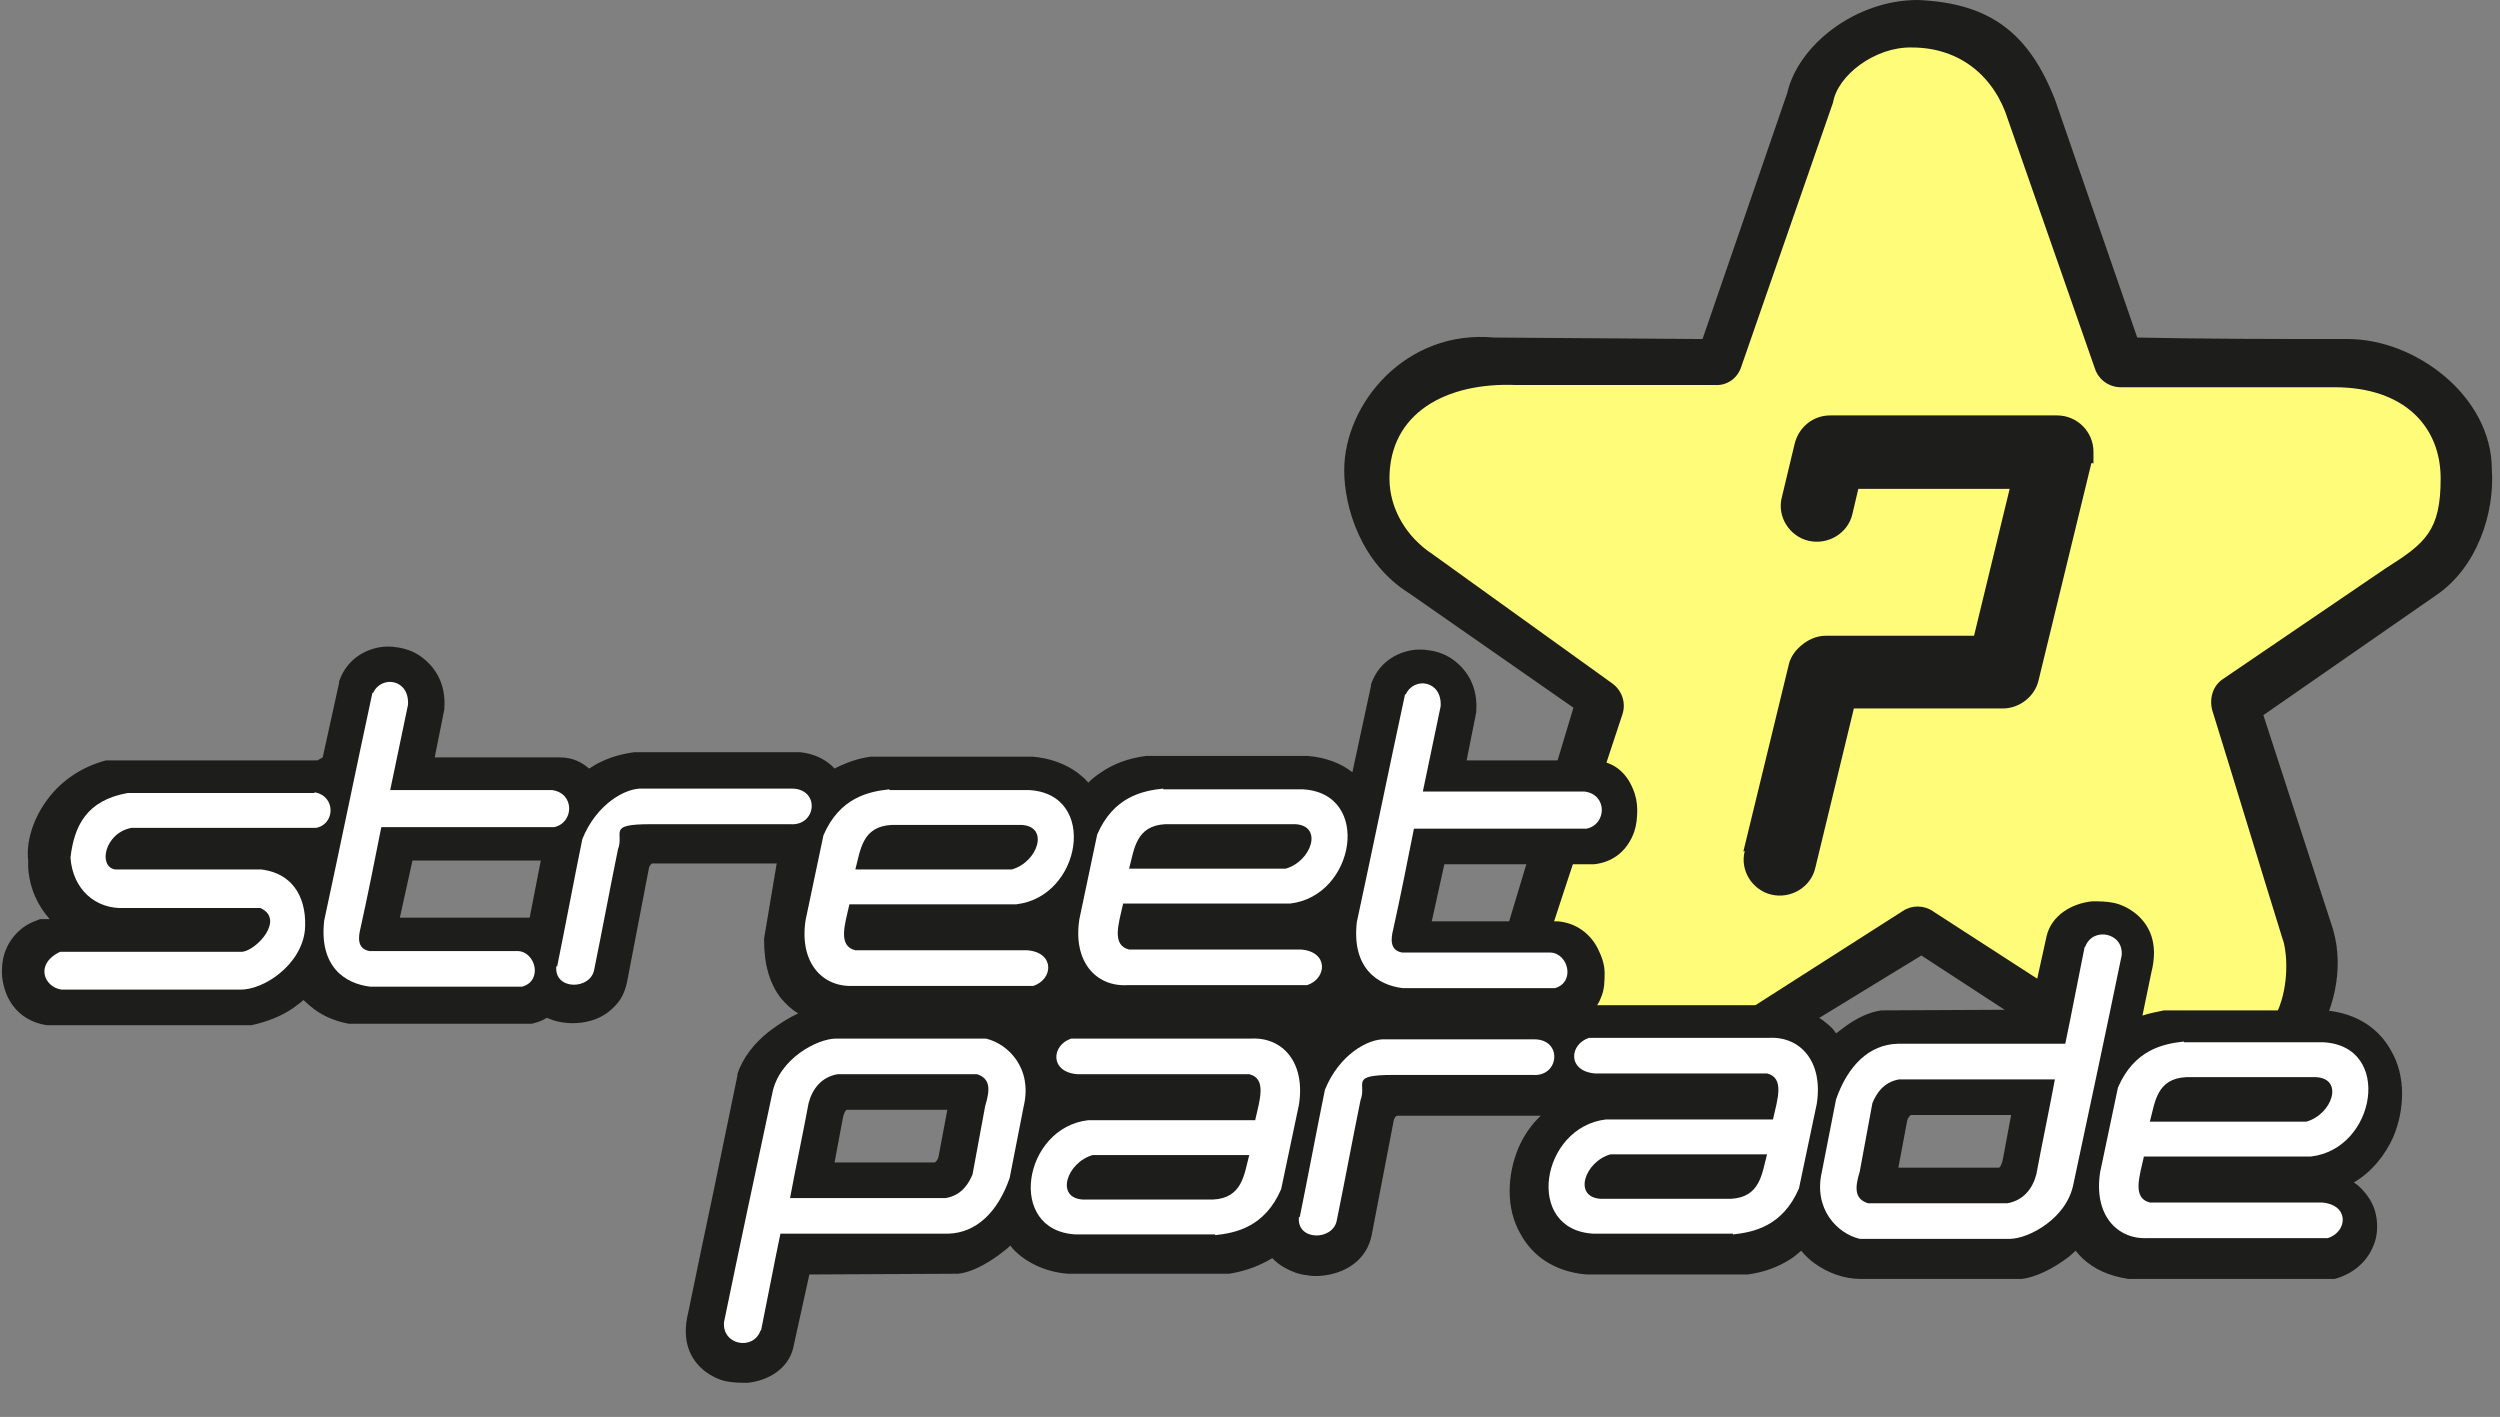
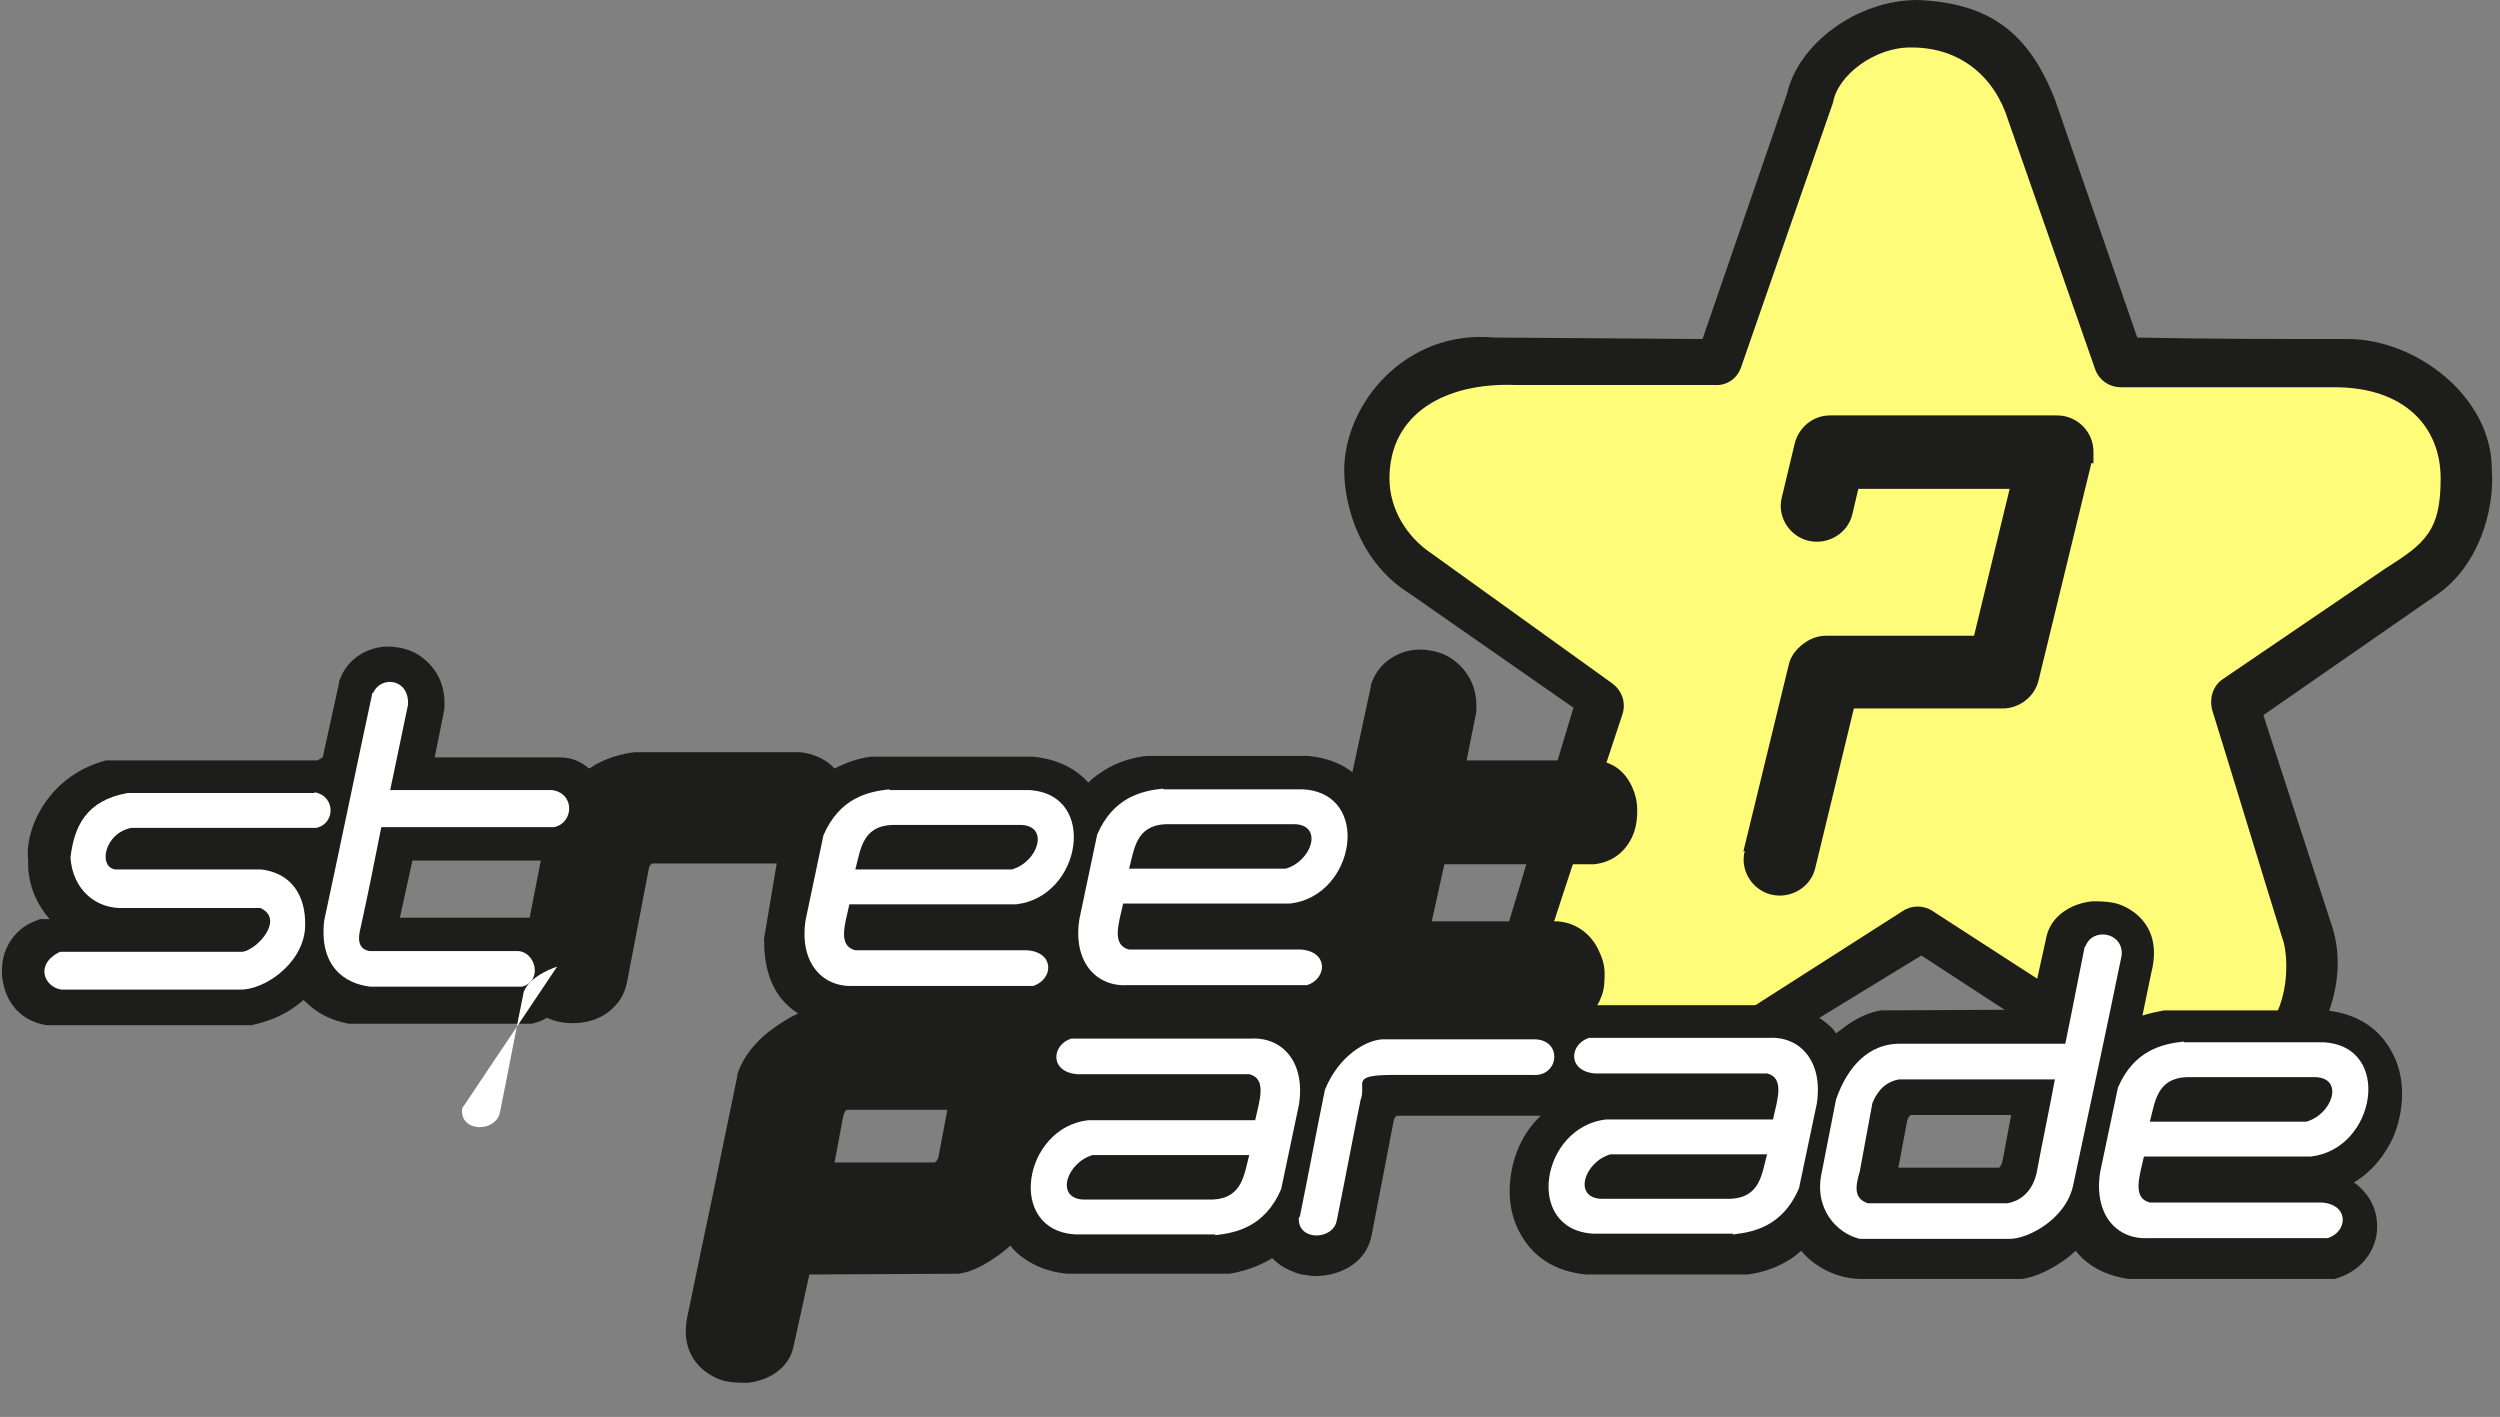
<svg xmlns="http://www.w3.org/2000/svg" id="Ebene_1" version="1.1" viewBox="0 0 337 191">
  <rect x="0" y="0" width="337" height="191" fill="#808080" stroke="none" />
  <defs>
    <style>
      .st0 {
        fill: #fff;
      }

      .st0, .st1, .st2 {
        fill-rule: evenodd;
      }

      .st1, .st3 {
        fill: #1d1d1b;
      }

      .st2 {
        fill: #fffc79;
      }
    </style>
  </defs>
  <path class="st1" d="M232.2,145.3c-3.6,2.3-7.5,3.2-12.2,3.2-17.7-1.9-18.2-18.6-17.2-22.2l9.3-30.9-22.1-15.4c-6.6-4.1-8.8-11.7-8.8-16.6,0-9,8.3-19,20.2-17.9l28.1.2,11.4-33.1C242.4,6,250.2,0,258.5,0c9.8.4,15,4.5,18.5,13.4l11.1,32.1c9.1.2,19.3.2,28.4.2s19.4,7.7,19.4,17.6c.4,5.7-1.9,13.2-7.6,17l-23.2,16.1,9.4,28.9c3.1,10.8-5.8,23.9-17.1,23.9-2.8.9-6.4-.2-8.8-1.2l-1.7-1-27.9-18.2-27,16.5h0Z" />
  <path class="st2" d="M233.9,137.4c-.1,0-.2.2-.4.3-10.3,8.8-26.2,4.4-24.9-8.5,0-1.4.3-2.8.8-4.1h-.2c0-.1,9.5-28.8,9.5-28.8.5-1.5,0-3.2-1.4-4.2l-24.2-17.4c-3.5-2.3-5.8-6.1-5.8-10.2,0-8.8,7.6-13,17.1-12.6h26.8c1.6.1,3-.9,3.5-2.4l12.4-35.7c.6-3.6,5.6-7.5,10.6-7.4,6.6,0,11.2,4,13,9.8l11.7,33.5c.5,1.5,1.9,2.5,3.5,2.5,9.6,0,19.4,0,28.8,0s14.3,5.3,14.3,12.3-2,8.7-7.4,12.1l-21.9,14.9c-1.4.9-1.9,2.6-1.5,4.2,3.2,10.3,6.3,20.6,9.5,30.9.9,2.1,2.2,16.6-12.6,16.2-4.2,0-8-2.5-11.2-4.9,0,0-.1,0-.2-.1l-23.2-15c-1.2-.8-2.8-.8-4,0l-23,14.7h0Z" />
  <path class="st3" d="M257.6,150.3h0s0,0,0,0h0s0,0,0,0ZM271.1,150.3h-13.5,0s0,0,0,0c-.2.1-.4.4-.5.7l-1.2,6.4h13.6c.2-.2.4-.6.5-1.2l1.1-5.9h0ZM188.7,149.8h-.2c-.1,0,.2,0,.2,0h0ZM72.8,116h-17.2l-1.7,7.7h17c.2,0,.3,0,.5,0l1.5-7.7h0ZM88.6,116h-.2c-.1,0,.2,0,.2,0h0ZM43.5,102.1l2.2-10v-.2c.8-2.4,2.6-3.9,4.8-4.5,1.1-.3,2.2-.3,3.3-.1,1.1.2,2.2.6,3.2,1.4,1.8,1.4,3.1,3.6,2.9,6.7v.2l-1.3,6.5h16.9c1.6,0,2.9.6,3.9,1.5h0c.4-.2.8-.5,1.2-.7,1.7-.9,3.4-1.3,4.9-1.5h.3c5.5,0,8.2,0,10.9,0,4.5,0,8.9,0,10.9,0h.3c1.8.2,3.2.9,4.2,1.8.1.1.2.2.4.4.2-.1.4-.2.6-.3,1.3-.6,2.7-1.1,4.3-1.3h.2s21.6,0,21.6,0c2.4.2,4.5,1,6.1,2.2.5.4,1,.8,1.4,1.3.5-.5,1-.9,1.6-1.3,1.7-1.2,3.8-2,6.2-2.3h.2s21.6,0,21.6,0c2.4.2,4.5,1,6,2.2l2.5-11.6v-.2c.8-2.4,2.6-3.9,4.8-4.5,1.1-.3,2.2-.3,3.3-.1,1.1.2,2.2.6,3.2,1.4,1.8,1.4,3.1,3.6,2.9,6.7v.2l-1.3,6.5h16.9c2.8,0,4.6,1.6,5.5,3.8.4.9.6,1.9.6,2.9,0,1-.1,2-.4,2.9-.8,2.3-2.6,4.1-5.4,4.4h-.2s-20,0-20,0l-1.7,7.7h17c2.5.2,4.4,1.7,5.4,3.7.5,1,.9,2.1.9,3.2,0,1.1,0,2.3-.5,3.4-.1.3-.3.7-.5,1h11.4c3,0,6,0,13.4,0h.4c2.4.4,4.3,1.2,5.8,2.5.5.4.9.8,1.2,1.3.4-.3.8-.6,1.2-.9,1.6-1.2,3.4-2,4.9-2.2h.1s20-.1,20-.1l2.2-10c.7-2.7,3.3-4.3,6.1-4.6,1,0,1.9,0,2.9.2,1,.2,2,.7,2.8,1.3,2.1,1.6,3.3,4.2,2.3,8.1l-1.2,5.8c.9-.3,1.9-.5,2.9-.7h.2s21.6,0,21.6,0c4.3.4,7.2,2.5,8.8,5.4,1,1.7,1.5,3.7,1.5,5.8,0,2-.4,4-1.2,5.9-1.1,2.4-2.8,4.6-5.3,6.1.8.5,1.4,1.2,1.9,1.9.7,1,1.1,2.1,1.2,3.3.1,1.1,0,2.3-.5,3.4-.8,2-2.6,3.7-5.2,4.4h-.3c0,0-.3,0-.3,0-1.4,0-7.4,0-13.4,0-3,0-6,0-13.4,0h-.4c-2.6-.4-4.6-1.3-6.2-2.8-.3-.3-.6-.6-.9-1-.3.3-.6.5-.9.8-2.1,1.6-4.5,2.8-6.4,3h-.2s-21.5,0-21.5,0c-2.2,0-4.4-.8-6.2-2.1-.7-.5-1.3-1.1-1.8-1.7-.5.4-.9.8-1.4,1.1-1.7,1.1-3.6,1.8-5.8,2.1h-.2s-21.6,0-21.6,0c-4.3-.4-7.2-2.5-8.8-5.4-1-1.7-1.5-3.7-1.5-5.8,0-2,.4-4,1.2-5.9.7-1.6,1.7-3.1,3-4.3-3.9,0-6.6,0-9.2,0-4.6,0-9.2,0-10,0h-.2c-.2.1-.3.3-.4.5l-3,15.6c-.6,3-2.9,4.7-5.6,5.3-1,.2-2.1.3-3.1.1-1.1-.1-2.1-.5-3-1-.6-.3-1.2-.8-1.7-1.3-.2.1-.5.3-.7.4-1.5.8-3.2,1.4-5.1,1.7h-.2s-21.6,0-21.6,0c-2.5-.2-4.6-1.1-6.2-2.3-.6-.5-1.1-.9-1.5-1.5-.5.5-1.1.9-1.6,1.3-1.8,1.3-3.7,2.3-5.4,2.5h-.1s-20,.1-20,.1l-2.2,10c-.7,2.7-3.3,4.3-6.1,4.6-.9,0-1.9,0-2.9-.2-1-.2-2-.7-2.8-1.3-2.1-1.6-3.3-4.2-2.3-8.1,1.1-5.4,2.2-10.6,3.3-15.8l3.3-16v-.2c.7-2.2,2.3-4.2,4.2-5.7,1.3-1,2.7-1.9,4-2.5-.9-.5-1.6-1.2-2.3-2-1.5-1.9-2.3-4.5-2.3-7.8v-.3l1.7-10.1h-6.6c-4.6,0-9.2,0-10,0h-.2c-.2.1-.3.3-.4.5l-3,15.6c-.3,1.3-.8,2.3-1.6,3.1-1,1.1-2.3,1.8-3.7,2.1-1.3.3-2.7.3-4,0-.5-.1-1-.3-1.5-.5-.6.4-1.2.6-2,.8h-.3c0,0-24.1,0-24.1,0h-.3c-2.1-.4-3.8-1.2-5.2-2.4-.3-.3-.6-.5-.9-.8-.4.4-.9.7-1.4,1.1-1.6,1.1-3.4,1.8-5.6,2.3h-.3c0,0-27,0-27,0h-.3c-2-.3-3.6-1.3-4.6-2.7-.8-1.1-1.2-2.3-1.4-3.7-.1-1.3,0-2.6.5-3.8.7-1.7,2.1-3.2,4.1-3.9l.5-.2h1.3c-1.6-1.8-2.7-4.1-2.9-6.9,0-.3,0-.6,0-1-.3-2.4.6-5.7,2.8-8.5,1.7-2.2,4.3-4.1,7.7-5h.4c0,0,.4,0,.4,0,4.7,0,9.3,0,13.9,0s9.1,0,13.8,0h0ZM126,156.7h0s0,0,0,0h0s0,0,0,0ZM112.5,156.7h13.5,0s0,0,0,0c.2-.1.4-.4.5-.7l1.2-6.4h-13.6c-.2.2-.4.6-.5,1.2l-1.1,5.9h0Z" />
-   <path class="st0" d="M127.5,161.5h-21c.8-4.3,1.7-8.5,2.5-12.8.5-1.9,1.7-3.5,3.9-3.9,6.3,0,12.6,0,18.8,0,1.8.6,1.8,2,1.1,4.3-.6,3.1-1.1,6.1-1.7,9.2-.5,1.2-1.4,2.8-3.6,3.2ZM102.6,179.3c.9-4.4,1.7-8.7,2.6-13h22.6c3.8-.1,6.7-2.9,8.3-7.5.6-3.2,1.3-6.5,1.9-9.7,1.2-5.1-2.1-8.4-5.1-9.1h-20.2c-2.5,0-7.7,2.7-8.6,7.4-2.2,10.3-4.4,20.6-6.5,30.8-.3,3.1,3.9,3.9,4.9,1.2h0Z" />
  <path class="st0" d="M256,145.5h21c-.8,4.3-1.7,8.5-2.5,12.8-.5,1.9-1.7,3.5-3.9,3.9-6.3,0-12.6,0-18.8,0-1.8-.6-1.8-2-1.1-4.3.6-3.1,1.1-6.1,1.7-9.2.5-1.2,1.4-2.8,3.6-3.2ZM281,127.7c-.9,4.4-1.7,8.7-2.6,13h-22.6c-3.8.1-6.7,2.9-8.3,7.5-.6,3.2-1.3,6.5-1.9,9.7-1.2,5.1,2.1,8.4,5.1,9.1h20.2c2.5,0,7.7-2.7,8.6-7.4,2.2-10.3,4.4-20.6,6.5-30.8.3-3.1-3.9-3.9-4.9-1.2h0Z" />
  <path class="st0" d="M175.2,164.1c1.2-5.9,2.2-11.3,3.4-17.2,1.9-4.7,5.8-6.9,8.1-6.8,6.8,0,13.3,0,20.1,0,3.9,0,3.4,5.1-.2,4.8-6,0-12.6,0-18.7,0s-3.6,1.1-4.5,3.4c-1.1,5.4-2.1,10.8-3.2,16.2-.5,2.8-5.5,2.8-5.1-.5" />
-   <path class="st0" d="M75.1,130.3c1.2-5.9,2.2-11.3,3.4-17.2,1.9-4.7,5.8-6.9,8.1-6.8,6.8,0,13.3,0,20.1,0,3.9,0,3.4,5.1-.2,4.8-6,0-12.6,0-18.7,0s-3.6,1.1-4.5,3.4c-1.1,5.4-2.1,10.8-3.2,16.2-.5,2.8-5.5,2.8-5.1-.5" />
+   <path class="st0" d="M75.1,130.3s-3.6,1.1-4.5,3.4c-1.1,5.4-2.1,10.8-3.2,16.2-.5,2.8-5.5,2.8-5.1-.5" />
  <path class="st0" d="M119.9,106.5c6.4,0,12.4,0,18.8,0,9.4.5,7.1,14.4-1.7,15.4h-22.5c-.6,2.7-1.6,5.6.8,6.2h23.2c3.7.3,3.5,3.9.8,4.8h-24.3c-4.1.2-7.3-3.1-6.4-8.9.8-3.8,1.6-7.6,2.4-11.4,2.2-5.1,6.1-5.9,8.9-6.2ZM120.2,111.2h17.5c3.8.2,2.2,5-1.3,6h-21.1c.7-2.6.9-5.8,4.9-6h0Z" />
  <path class="st0" d="M156.8,106.4c6.4,0,12.4,0,18.8,0,9.4.5,7.1,14.4-1.7,15.4h-22.5c-.6,2.7-1.6,5.6.8,6.2h23.2c3.7.3,3.5,3.9.8,4.8h-24.3c-4.1.2-7.3-3.1-6.4-8.9.8-3.8,1.6-7.6,2.4-11.4,2.2-5.1,6.1-5.9,8.9-6.2ZM157.1,111.1h17.5c3.8.2,2.2,5-1.3,6h-21.1c.7-2.6.9-5.8,4.9-6h0Z" />
  <path class="st0" d="M294.4,140.5c6.4,0,12.4,0,18.8,0,9.4.5,7.1,14.4-1.7,15.4h-22.5c-.6,2.7-1.6,5.6.8,6.2h23.2c3.7.3,3.5,3.9.8,4.8h-24.3c-4.1.2-7.3-3.1-6.4-8.9.8-3.8,1.6-7.6,2.4-11.4,2.2-5.1,6.1-5.9,8.9-6.2ZM294.7,145.2h17.5c3.8.2,2.2,5-1.3,6h-21.1c.7-2.6.9-5.8,4.9-6h0Z" />
  <path class="st0" d="M163.8,166.4c-6.4,0-12.4,0-18.8,0-9.4-.5-7.1-14.4,1.7-15.4h22.5c.6-2.7,1.6-5.6-.8-6.2h-23.2c-3.7-.3-3.5-3.9-.8-4.8h24.3c4.1-.2,7.3,3.1,6.4,8.9-.8,3.8-1.6,7.6-2.4,11.4-2.2,5.1-6.1,5.9-8.9,6.2ZM163.5,161.7h-17.5c-3.8-.2-2.2-5,1.3-6h21.1c-.7,2.6-.9,5.8-4.9,6h0Z" />
  <path class="st0" d="M233.6,166.3c-6.4,0-12.4,0-18.8,0-9.4-.5-7.1-14.4,1.7-15.4h22.5c.6-2.7,1.6-5.6-.8-6.2h-23.2c-3.7-.3-3.5-3.9-.8-4.8h24.3c4.1-.2,7.3,3.1,6.4,8.9-.8,3.8-1.6,7.6-2.4,11.4-2.2,5.1-6.1,5.9-8.9,6.2ZM233.3,161.6h-17.5c-3.8-.2-2.2-5,1.3-6h21.1c-.7,2.6-.9,5.8-4.9,6h0Z" />
-   <path class="st0" d="M189.5,93.6c1.1-2.4,4.9-1.9,4.7,1.6-.8,3.8-1.6,7.7-2.4,11.5h21.8c3.1.4,3,4.4.3,5h-23.3c-.9,4.5-1.8,9.1-2.8,13.6-.3,1.2-.5,2.8,1.2,3.1h20c2.4.1,3.4,4,.6,4.8h-20.5c-3.4-.4-6.9-2.7-6.2-8.9,2.2-10.2,4.3-20.5,6.5-30.7" />
  <path class="st0" d="M50.3,93.4c1.1-2.4,4.9-1.9,4.7,1.6-.8,3.8-1.6,7.7-2.4,11.5h21.8c3.1.4,3,4.4.3,5h-23.3c-.9,4.5-1.8,9.1-2.8,13.6-.3,1.2-.5,2.8,1.2,3.1h20c2.4.1,3.4,4,.6,4.8h-20.5c-3.4-.4-6.9-2.7-6.2-8.9,2.2-10.2,4.3-20.5,6.5-30.7Z" />
  <path class="st0" d="M42.4,106.8c2.9.5,2.8,4.3.2,4.8h-24.9c-3.6.7-4.5,5.2-2.2,5.6h19.7c4.8.6,6.2,4.5,5.9,8.2-.5,4.7-5.6,8.1-8.8,8H8.3c-2.3-.3-3.7-3.4-.2-5.1h24.6c2-.3,5.7-4.4,2.4-5.9h-18.3c-3.9.2-7-2.5-7.3-6.8.5-4.2,2.1-7.7,7.7-8.7,8.4,0,16.8,0,25.2,0Z" />
  <path class="st1" d="M235,114.8l6.1-25.1c.2-1,.8-1.9,1.6-2.6.9-.8,2.1-1.4,3.4-1.4h20l4.8-19.8h-20.4l-.8,3.4c-.6,2.6-3.3,4.2-5.9,3.6-2.6-.6-4.3-3.3-3.6-5.9l1.7-7.1c.5-2.2,2.4-3.9,4.8-3.9h30.6c2.7,0,4.9,2.2,4.9,4.9s0,1.1-.3,1.6l-7.1,29.2c-.5,2.2-2.6,3.8-4.8,3.8h-20.1l-5.2,21.5c-.6,2.6-3.3,4.2-5.9,3.6-2.6-.6-4.3-3.3-3.6-5.9" />
</svg>